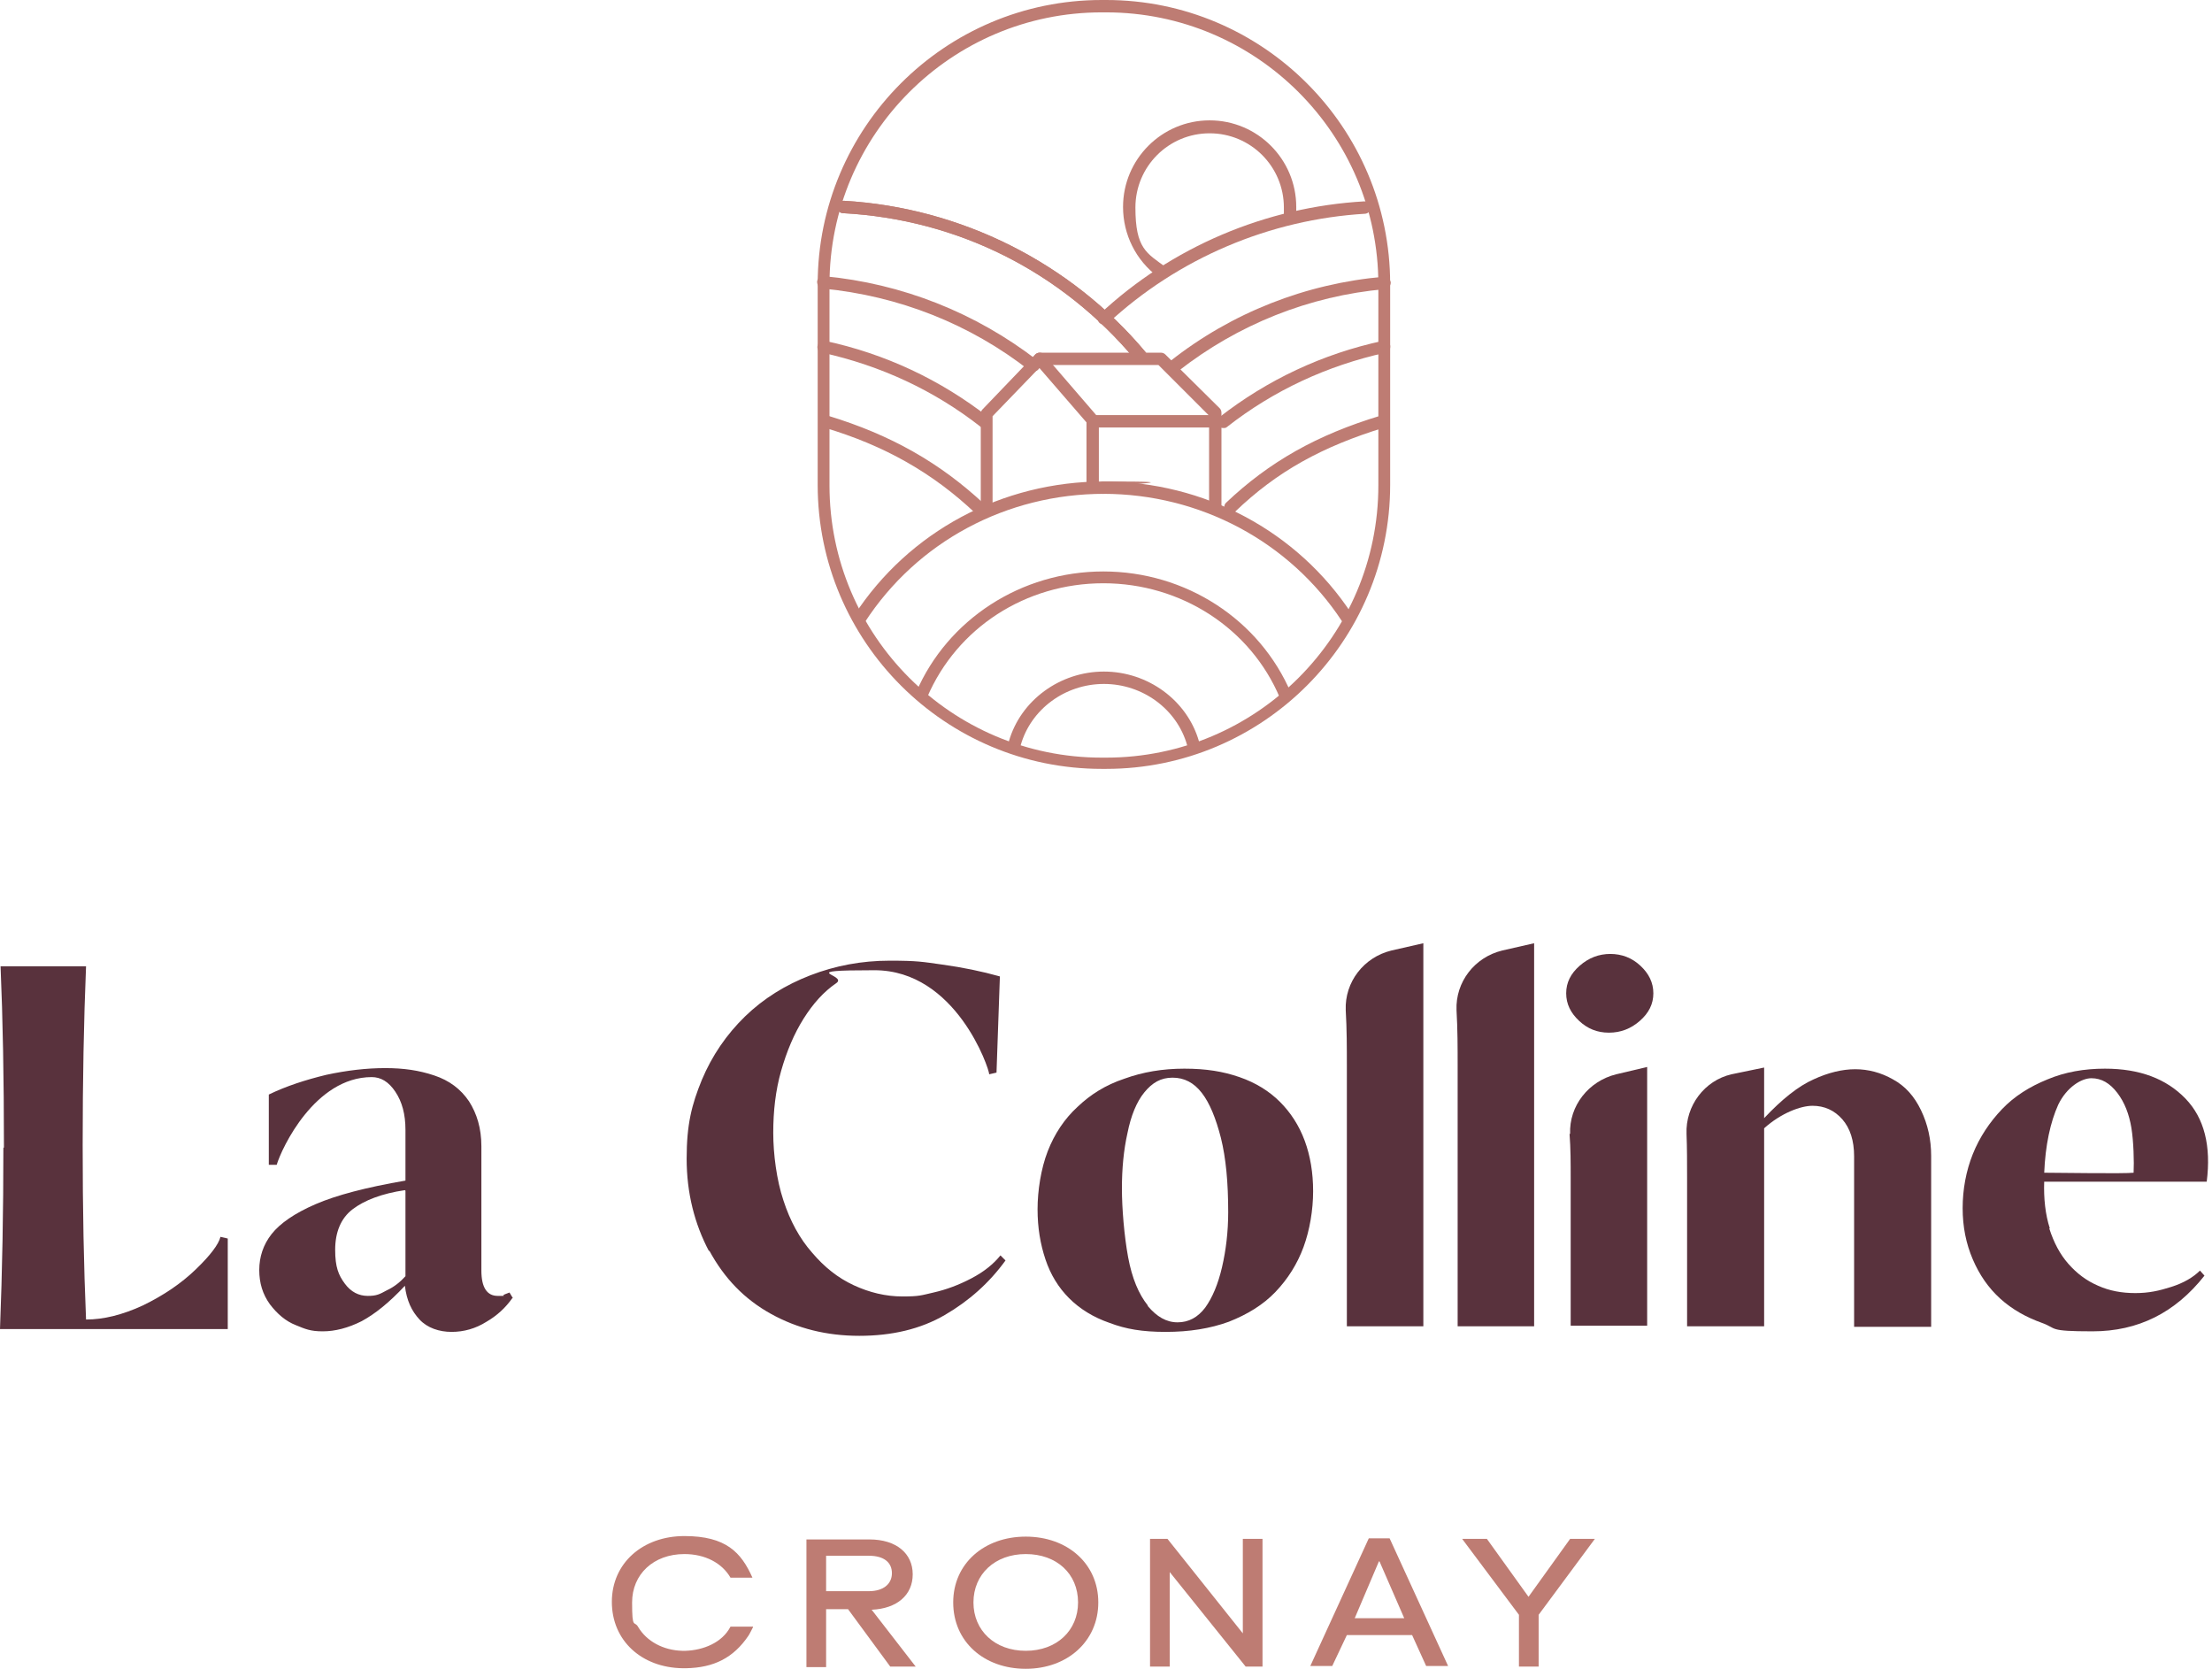
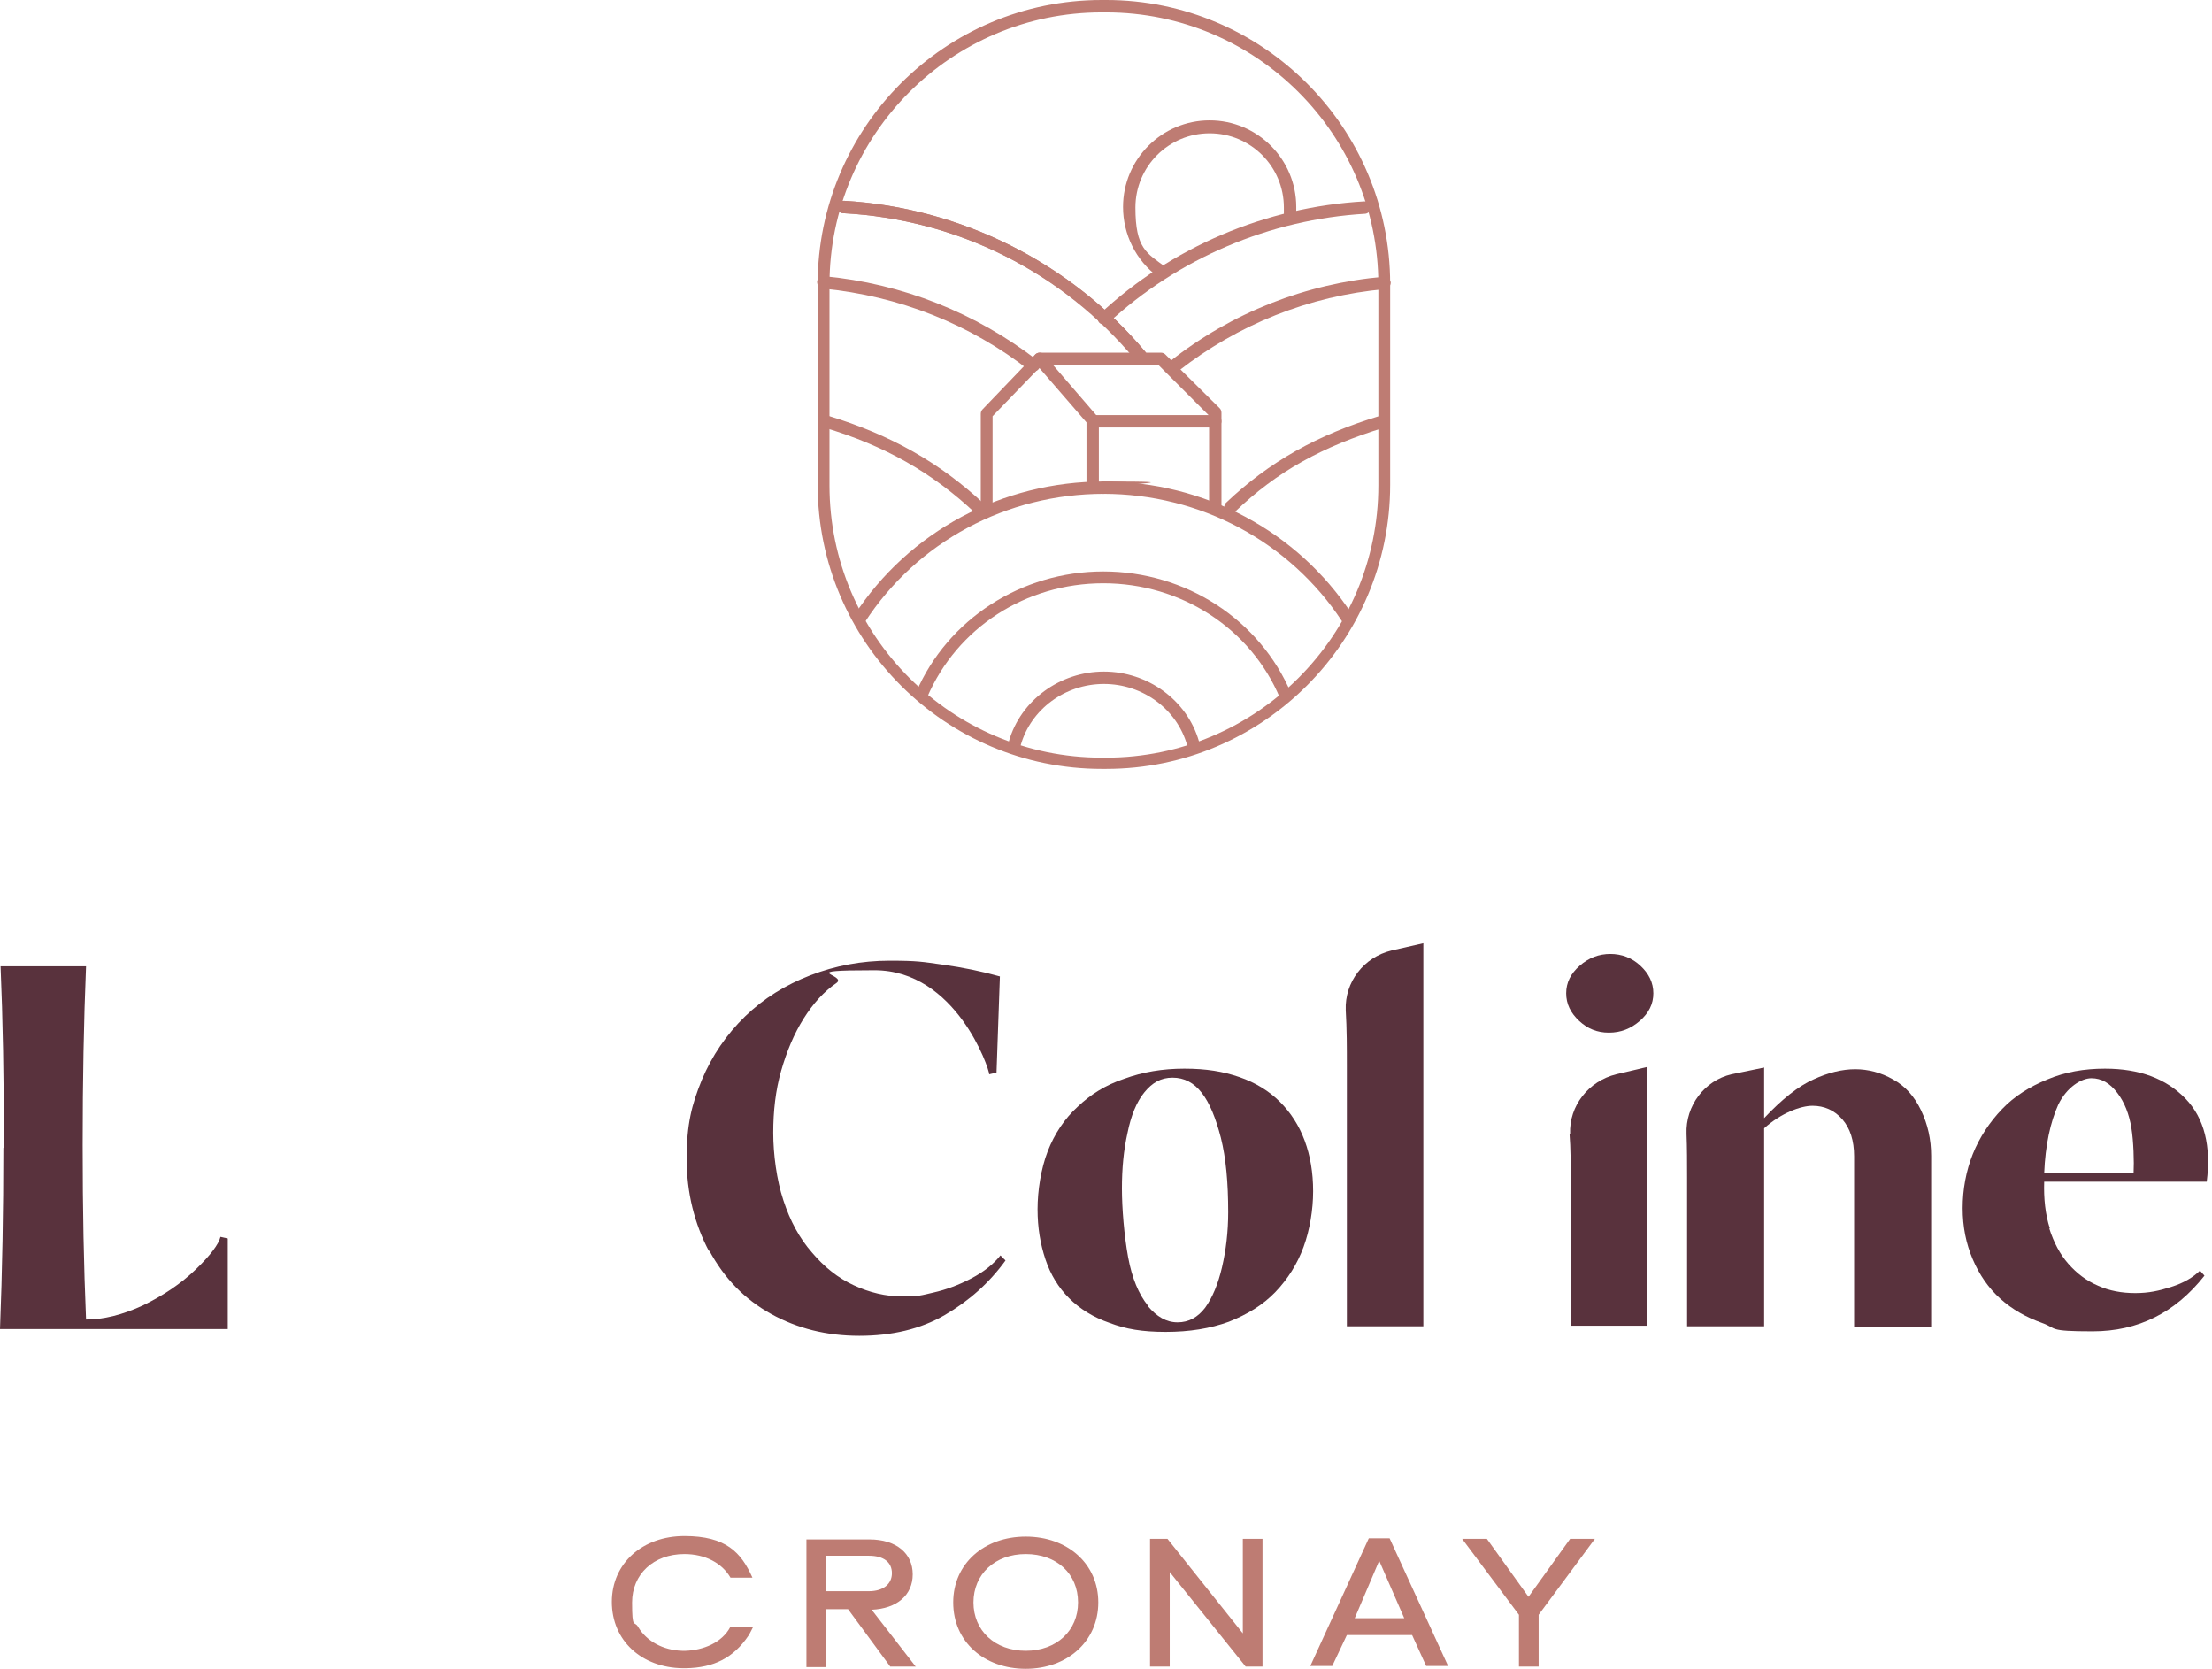
<svg xmlns="http://www.w3.org/2000/svg" width="464" height="350" viewBox="0 0 464 350" fill="none">
  <path d="M0.826 240.647C0.826 226.255 0.59 213.633 0.118 202.663H18.049C17.577 214.105 17.341 226.609 17.341 240.175C17.341 253.741 17.577 265.538 18.049 276.744C21.705 276.744 25.598 275.8 29.963 273.795C34.328 271.672 37.984 269.194 41.052 266.245C44.119 263.296 45.888 260.937 46.242 259.403L47.776 259.757V278.75H0C0.472 266.717 0.708 254.095 0.708 240.765L0.826 240.647Z" fill="#59323D" />
-   <path d="M107.465 272.262C106.05 274.267 104.28 275.919 102.039 277.216C99.798 278.632 97.321 279.339 94.725 279.339C92.13 279.339 89.653 278.514 88.001 276.744C86.35 274.975 85.288 272.734 84.934 269.666C81.631 273.205 78.682 275.565 75.851 277.098C73.02 278.514 70.307 279.222 67.712 279.222C65.116 279.222 64.055 278.75 62.049 277.924C59.926 277.098 58.156 275.565 56.623 273.559C55.089 271.436 54.382 269.077 54.382 266.363C54.382 263.65 55.207 261.055 56.977 258.814C58.746 256.572 61.813 254.449 66.178 252.562C70.543 250.674 76.795 249.023 85.052 247.607V236.99C85.052 233.687 84.344 231.092 82.929 228.969C81.513 226.845 79.862 225.902 77.974 225.902C66.06 225.902 59.1 240.765 58.038 244.304H56.387V229.559C60.044 227.789 64.055 226.492 68.419 225.43C72.784 224.486 76.913 224.014 80.806 224.014C84.698 224.014 87.883 224.486 91.069 225.548C94.254 226.609 96.613 228.379 98.382 230.974C100.034 233.569 100.977 236.636 100.977 240.411V266.481C100.977 270.02 102.157 271.79 104.398 271.79C106.64 271.79 105.224 271.79 105.696 271.554C106.168 271.318 106.64 271.2 106.876 271.082L107.583 272.262H107.465ZM84.934 249.613C80.098 250.32 76.441 251.736 73.964 253.623C71.486 255.511 70.307 258.46 70.307 262.117C70.307 265.774 71.014 267.425 72.312 269.195C73.61 270.964 75.261 271.79 77.149 271.79C79.036 271.79 79.626 271.436 81.159 270.61C82.693 269.902 83.991 268.841 85.052 267.661V249.73L84.934 249.613Z" fill="#59323D" />
  <path d="M148.753 262.47C145.686 256.69 144.035 250.202 144.035 243.006C144.035 235.81 145.096 231.682 147.22 226.491C149.343 221.419 152.41 216.936 156.303 213.161C160.196 209.387 164.796 206.555 169.987 204.55C175.177 202.545 180.722 201.483 186.62 201.483C192.518 201.483 193.462 201.719 197.708 202.309C201.955 202.898 205.966 203.724 209.741 204.786L209.033 224.958L207.499 225.312C207.499 224.132 200.54 203.488 183.435 203.488C166.33 203.488 178.008 204.432 175.413 206.201C172.818 207.971 170.577 210.448 168.571 213.633C166.566 216.818 165.032 220.475 163.853 224.604C162.673 228.733 162.201 233.097 162.201 237.58C162.201 242.063 162.909 247.489 164.325 251.736C165.74 256.1 167.745 259.757 170.341 262.706C172.936 265.773 175.767 268.015 179.07 269.548C182.373 271.082 185.794 271.908 189.333 271.908C192.872 271.908 193.226 271.672 195.821 271.082C198.416 270.492 201.011 269.548 203.725 268.133C206.438 266.717 208.443 265.066 209.859 263.296L210.92 264.358C207.499 269.076 203.253 272.851 198.18 275.8C193.108 278.749 187.092 280.165 180.25 280.165C173.408 280.165 167.274 278.632 161.729 275.564C156.185 272.497 151.938 268.133 148.753 262.234V262.47Z" fill="#59323D" />
  <path d="M226.019 232.154C228.733 229.559 231.918 227.553 235.811 226.256C239.703 224.84 243.832 224.132 248.433 224.132C253.033 224.132 256.572 224.722 259.993 225.902C263.414 227.081 266.245 228.851 268.487 231.092C270.728 233.333 272.497 236.047 273.677 239.232C274.857 242.417 275.447 245.956 275.447 249.848C275.447 253.741 274.739 257.988 273.441 261.527C272.144 265.066 270.138 268.251 267.543 270.964C264.948 273.677 261.645 275.683 257.752 277.216C253.859 278.632 249.494 279.339 244.54 279.339C239.585 279.339 236.164 278.75 232.743 277.452C229.323 276.272 226.491 274.503 224.25 272.262C222.009 270.02 220.357 267.307 219.296 264.122C218.234 260.937 217.644 257.516 217.644 253.623C217.644 249.73 218.352 245.13 219.767 241.473C221.183 237.816 223.306 234.631 226.019 232.154ZM240.765 273.913C242.652 276.154 244.658 277.334 247.017 277.334C249.376 277.334 251.264 276.272 252.797 274.267C254.331 272.144 255.511 269.313 256.336 265.774C257.162 262.235 257.634 258.342 257.634 254.213C257.634 248.079 257.162 242.889 256.1 238.642C255.039 234.513 253.741 231.328 252.09 229.205C250.438 227.081 248.433 226.02 245.955 226.02C243.478 226.02 241.709 227.081 240.057 229.087C238.406 231.092 237.226 234.041 236.518 237.58C235.693 241.237 235.339 245.13 235.339 249.259C235.339 253.387 235.811 259.168 236.636 263.65C237.462 268.133 238.878 271.436 240.765 273.795V273.913Z" fill="#59323D" />
  <path d="M282.524 278.16V223.542C282.524 219.767 282.524 215.875 282.288 211.864C282.052 205.966 286.063 200.775 291.843 199.36L298.567 197.826V278.16H282.406H282.524Z" fill="#59323D" />
-   <path d="M305.763 278.16V223.542C305.763 219.767 305.763 215.875 305.527 211.864C305.292 205.966 309.302 200.775 315.083 199.36L321.807 197.826V278.16H305.645H305.763Z" fill="#59323D" />
  <path d="M337.732 200.068C340.209 200.068 342.332 200.893 344.102 202.545C345.871 204.196 346.815 206.084 346.815 208.325C346.815 210.566 345.871 212.454 343.984 214.105C342.096 215.757 339.973 216.582 337.496 216.582C335.018 216.582 333.013 215.757 331.243 214.105C329.474 212.454 328.53 210.566 328.53 208.325C328.53 206.084 329.474 204.196 331.361 202.545C333.249 200.893 335.372 200.068 337.849 200.068H337.732ZM329.356 237.816C329.12 231.918 333.249 226.727 339.029 225.312L345.517 223.778V278.042H329.474V247.017C329.474 243.95 329.474 240.883 329.238 237.816H329.356Z" fill="#59323D" />
  <path d="M370.054 278.16H353.892V246.899C353.892 243.714 353.892 240.765 353.775 237.816C353.539 231.918 357.549 226.609 363.212 225.312L370.054 223.896V234.513C373.828 230.502 377.249 227.789 380.434 226.373C383.501 224.958 386.451 224.25 389.164 224.25C391.877 224.25 394.59 224.958 397.067 226.373C399.663 227.789 401.55 229.912 402.966 232.861C404.381 235.811 405.089 238.996 405.089 242.416V278.278H388.928V242.534C388.928 239.231 388.102 236.636 386.451 234.749C384.799 232.861 382.676 231.918 380.199 231.918C377.721 231.918 373.593 233.451 370.054 236.636V278.278V278.16Z" fill="#59323D" />
  <path d="M429.862 257.634C430.806 260.583 432.103 263.06 433.873 265.066C435.642 267.071 437.647 268.605 440.125 269.666C442.484 270.728 445.079 271.2 447.91 271.2C450.741 271.2 452.865 270.728 455.46 269.902C458.055 269.077 460.061 267.897 461.476 266.481L462.42 267.543C456.286 275.329 448.5 279.221 438.945 279.221C429.39 279.221 431.631 278.632 428.328 277.452C425.025 276.272 422.076 274.621 419.599 272.38C417.122 270.138 415.234 267.425 413.819 264.122C412.403 260.819 411.695 257.28 411.695 253.387C411.695 249.495 412.403 245.602 413.819 242.063C415.234 238.524 417.358 235.339 419.953 232.626C422.548 229.912 425.733 227.907 429.508 226.374C433.165 224.84 437.176 224.132 441.54 224.132C448.854 224.132 454.398 226.256 458.409 230.384C462.42 234.513 463.836 240.411 462.892 247.843H428.8C428.682 251.382 429.036 254.685 429.98 257.634H429.862ZM428.8 245.956C431.867 245.956 445.551 246.192 447.556 245.956C447.674 243.714 447.556 239.35 447.085 236.518C446.613 233.687 445.669 231.21 444.135 229.205C442.602 227.199 440.833 226.138 438.709 226.138C436.586 226.138 433.519 228.025 431.749 231.682C430.098 235.339 429.036 240.175 428.8 246.074V245.956Z" fill="#59323D" />
  <path d="M157.954 341.271C157.954 341.271 157.128 342.922 157.011 343.04C153.825 347.759 149.697 349.764 143.916 349.882H143.209C134.597 349.764 128.345 344.102 128.345 335.962C128.345 327.823 134.833 322.16 143.563 322.16C152.292 322.16 155.477 325.581 157.836 330.89H153.236C151.466 327.823 147.927 325.935 143.563 325.935C137.075 325.935 132.592 330.182 132.592 336.08C132.592 341.978 133.064 339.737 133.89 341.271C135.659 344.22 139.08 346.107 143.091 346.225H143.799C147.455 346.107 151.466 344.574 153.236 341.153H157.954V341.271Z" fill="#BE7C73" />
  <path d="M192.046 349.528H186.738L177.89 337.496H173.29V349.646H169.161V322.868H182.373C188.035 322.868 191.456 325.817 191.456 330.182C191.456 334.547 188.153 337.378 182.845 337.614L192.164 349.646L192.046 349.528ZM173.29 333.721H182.255C185.322 333.721 187.092 332.187 187.092 329.946C187.092 327.705 185.44 326.289 182.255 326.289H173.29V333.603V333.721Z" fill="#BE7C73" />
  <path d="M199.95 336.08C199.95 327.941 206.438 322.278 215.168 322.278C223.897 322.278 230.385 327.941 230.385 336.08C230.385 344.22 223.897 350 215.168 350C206.438 350 199.95 344.338 199.95 336.08ZM226.138 336.08C226.138 330.064 221.656 325.935 215.168 325.935C208.68 325.935 204.197 330.182 204.197 336.08C204.197 341.978 208.68 346.225 215.168 346.225C221.656 346.225 226.138 341.978 226.138 336.08Z" fill="#BE7C73" />
  <path d="M264.948 349.528H261.291L245.366 329.71V349.528H241.237V322.75H244.894L260.701 342.568V322.75H264.83V349.528H264.948Z" fill="#BE7C73" />
  <path d="M282.525 342.922L279.458 349.41H274.857L287.126 322.632H291.49L303.759 349.41H299.158L296.209 342.922H282.525ZM289.249 327.469L284.177 339.383H294.557L289.367 327.469H289.249Z" fill="#BE7C73" />
  <path d="M322.751 349.528H318.622V338.675L306.708 322.75H311.898L320.627 334.901L329.357 322.75H334.547L322.751 338.675V349.528Z" fill="#BE7C73" />
  <path d="M243.596 58.274C243.36 58.274 243.006 58.274 242.888 58.038C238.288 54.617 235.575 49.191 235.575 43.411C235.575 33.384 243.714 25.244 253.741 25.244C263.768 25.244 271.908 33.384 271.908 43.411C271.908 53.438 271.908 44.709 271.908 45.298C271.908 46.006 271.2 46.596 270.492 46.478C269.784 46.478 269.312 45.77 269.312 45.062C269.312 44.59 269.312 44.001 269.312 43.529C269.312 34.917 262.353 27.958 253.741 27.958C245.13 27.958 238.17 34.917 238.17 43.529C238.17 52.14 240.529 53.084 244.54 56.033C245.13 56.505 245.248 57.213 244.776 57.803C244.54 58.156 244.186 58.274 243.714 58.274H243.596Z" fill="#BE7C73" />
  <path d="M282.524 130.822C282.053 130.822 281.699 130.586 281.463 130.232C270.492 113.599 251.736 103.573 231.446 103.573C211.156 103.573 230.148 102.983 230.148 102.275C230.148 101.567 230.738 100.977 231.446 100.977C252.562 100.977 272.144 111.358 283.586 128.817C283.94 129.407 283.822 130.232 283.232 130.586C282.996 130.704 282.76 130.822 282.524 130.822Z" fill="#BE7C73" />
  <path d="M180.25 131.058C180.014 131.058 179.778 131.058 179.542 130.822C178.952 130.468 178.834 129.643 179.188 129.053C190.63 111.476 210.212 100.977 231.564 100.977C252.915 100.977 232.862 101.567 232.862 102.275C232.862 102.983 232.272 103.573 231.564 103.573C211.156 103.573 192.4 113.599 181.429 130.468C181.193 130.822 180.721 131.058 180.367 131.058H180.25Z" fill="#BE7C73" />
  <path d="M269.667 147.219C269.195 147.219 268.723 146.865 268.487 146.394C262.353 131.766 247.725 122.329 231.446 122.329C215.167 122.329 200.776 131.648 194.523 146.158C194.288 146.865 193.462 147.101 192.872 146.865C192.164 146.63 191.928 145.804 192.164 145.214C198.77 129.879 214.223 119.852 231.446 119.852C248.669 119.852 264.24 129.879 270.846 145.45C271.082 146.158 270.846 146.865 270.139 147.101C270.021 147.101 269.785 147.101 269.667 147.101V147.219Z" fill="#BE7C73" />
  <path d="M250.202 157.246C249.612 157.246 249.141 156.892 249.023 156.303C246.899 148.753 239.703 143.445 231.564 143.445C223.424 143.445 216.229 148.753 214.105 156.303C213.869 157.01 213.161 157.364 212.454 157.128C211.746 156.892 211.392 156.185 211.628 155.477C214.105 146.866 222.363 140.849 231.564 140.849C240.765 140.849 249.023 146.866 251.5 155.477C251.736 156.185 251.264 156.892 250.674 157.128C250.556 157.128 250.438 157.128 250.32 157.128L250.202 157.246Z" fill="#BE7C73" />
  <path d="M207.028 108.409C206.32 108.409 205.73 107.819 205.73 107.111V86.822C205.73 86.468 205.848 86.114 206.084 85.878L217.173 74.317C217.408 74.082 217.762 73.963 218.116 73.963C218.47 73.963 218.824 74.082 219.06 74.435L230.149 87.293C230.385 87.529 230.502 87.883 230.502 88.119V102.275C230.502 102.983 229.913 103.573 229.205 103.573C228.497 103.573 227.907 102.983 227.907 102.275V88.591L217.998 77.148L208.207 87.293V107.111C208.207 107.819 207.617 108.409 206.91 108.409H207.028Z" fill="#BE7C73" />
  <path d="M254.921 108.055C254.213 108.055 253.623 107.465 253.623 106.758V87.175L243.006 76.559H218.116C217.408 76.559 216.818 75.969 216.818 75.261C216.818 74.553 217.408 73.963 218.116 73.963H243.478C243.832 73.963 244.186 74.082 244.422 74.317L255.865 85.642C256.1 85.878 256.218 86.232 256.218 86.586V106.758C256.218 107.465 255.629 108.055 254.921 108.055Z" fill="#BE7C73" />
  <path d="M254.921 89.653H229.323C228.615 89.653 228.025 89.063 228.025 88.355C228.025 87.647 228.615 87.058 229.323 87.058H254.921C255.629 87.058 256.219 87.647 256.219 88.355C256.219 89.063 255.629 89.653 254.921 89.653Z" fill="#BE7C73" />
  <path d="M239.114 75.969C238.76 75.969 238.406 75.851 238.17 75.497C222.717 56.977 200.894 46.006 176.829 44.708C176.121 44.708 175.531 44.001 175.649 43.293C175.649 42.585 176.357 42.113 177.065 42.113C201.484 43.529 224.605 55.089 240.294 73.846C240.766 74.435 240.648 75.261 240.176 75.615C239.94 75.851 239.586 75.969 239.35 75.969H239.114Z" fill="#BE7C73" />
-   <path d="M239.114 75.969C238.76 75.969 238.406 75.851 238.17 75.497C222.717 56.977 200.894 46.006 176.829 44.708C176.121 44.708 175.531 44.001 175.649 43.293C175.649 42.585 176.357 42.113 177.065 42.113C201.484 43.529 224.605 55.089 240.294 73.846C240.766 74.435 240.648 75.261 240.176 75.615C239.94 75.851 239.586 75.969 239.35 75.969H239.114Z" fill="#BE7C73" />
+   <path d="M239.114 75.969C222.717 56.977 200.894 46.006 176.829 44.708C176.121 44.708 175.531 44.001 175.649 43.293C175.649 42.585 176.357 42.113 177.065 42.113C201.484 43.529 224.605 55.089 240.294 73.846C240.766 74.435 240.648 75.261 240.176 75.615C239.94 75.851 239.586 75.969 239.35 75.969H239.114Z" fill="#BE7C73" />
  <path d="M216.819 77.974C216.583 77.974 216.229 77.974 215.993 77.738C203.489 67.947 188.507 62.049 172.582 60.516C171.874 60.516 171.402 59.808 171.402 59.1C171.402 58.392 172.11 57.92 172.818 57.92C189.215 59.454 204.668 65.588 217.644 75.615C218.234 76.087 218.352 76.913 217.88 77.385C217.644 77.738 217.29 77.856 216.819 77.856V77.974Z" fill="#BE7C73" />
-   <path d="M206.556 89.771C206.32 89.771 205.966 89.771 205.73 89.535C195.939 81.867 184.732 76.677 172.464 73.963C171.756 73.846 171.284 73.138 171.52 72.43C171.756 71.722 172.346 71.25 173.054 71.486C185.676 74.2 197.237 79.626 207.381 87.529C207.971 88.001 208.089 88.827 207.617 89.299C207.381 89.653 207.028 89.771 206.556 89.771Z" fill="#BE7C73" />
  <path d="M205.494 108.055C205.14 108.055 204.904 108.055 204.668 107.701C195.703 99.208 185.558 93.428 172.818 89.653C172.11 89.417 171.756 88.709 171.992 88.001C172.228 87.293 172.936 86.94 173.644 87.176C186.856 91.186 197.237 97.085 206.556 105.814C207.028 106.286 207.146 107.112 206.556 107.583C206.32 107.819 205.966 107.937 205.612 107.937L205.494 108.055Z" fill="#BE7C73" />
  <path d="M231.564 68.065C231.21 68.065 230.856 67.947 230.62 67.712C230.149 67.24 230.149 66.414 230.62 65.942C245.72 51.786 265.538 43.411 286.182 42.231C286.889 42.231 287.479 42.703 287.597 43.411C287.597 44.119 287.125 44.709 286.418 44.826C266.364 46.006 247.135 54.146 232.39 67.829C232.154 68.065 231.8 68.183 231.564 68.183V68.065Z" fill="#BE7C73" />
  <path d="M246.309 77.974C245.955 77.974 245.602 77.856 245.248 77.502C244.776 76.913 244.894 76.087 245.484 75.733C258.342 65.588 273.913 59.454 290.31 58.038C291.018 58.038 291.608 58.51 291.726 59.218C291.726 59.926 291.254 60.516 290.546 60.633C274.621 62.049 259.639 68.065 247.135 77.856C246.899 78.092 246.663 78.092 246.309 78.092V77.974Z" fill="#BE7C73" />
-   <path d="M256.573 89.771C256.219 89.771 255.865 89.653 255.511 89.299C255.039 88.709 255.157 87.883 255.747 87.529C265.892 79.626 277.452 74.2 290.074 71.486C290.782 71.368 291.49 71.722 291.608 72.43C291.726 73.138 291.372 73.846 290.664 73.964C278.396 76.677 267.189 81.867 257.398 89.535C257.162 89.771 256.926 89.771 256.573 89.771Z" fill="#BE7C73" />
  <path d="M258.106 107.583C257.752 107.583 257.398 107.465 257.162 107.229C256.691 106.758 256.691 105.932 257.162 105.46C266.246 96.849 276.273 91.186 289.603 87.176C290.31 86.94 291.018 87.412 291.254 88.001C291.49 88.709 291.018 89.417 290.428 89.653C277.334 93.664 267.897 98.854 259.05 107.347C258.814 107.583 258.46 107.701 258.224 107.701L258.106 107.583Z" fill="#BE7C73" />
  <path d="M232.036 161.257H231.092C198.298 161.257 171.521 134.597 171.521 101.685V59.572C171.521 26.778 198.18 0 231.092 0H232.036C264.83 0 291.608 26.66 291.608 59.572V101.685C291.608 134.479 264.948 161.257 232.036 161.257ZM231.092 2.595C199.596 2.595 173.998 28.193 173.998 59.69V101.803C173.998 133.3 199.596 158.898 231.092 158.898H232.036C263.533 158.898 289.131 133.3 289.131 101.803V59.69C289.131 28.193 263.533 2.595 232.036 2.595H231.092Z" fill="#BE7C73" />
</svg>